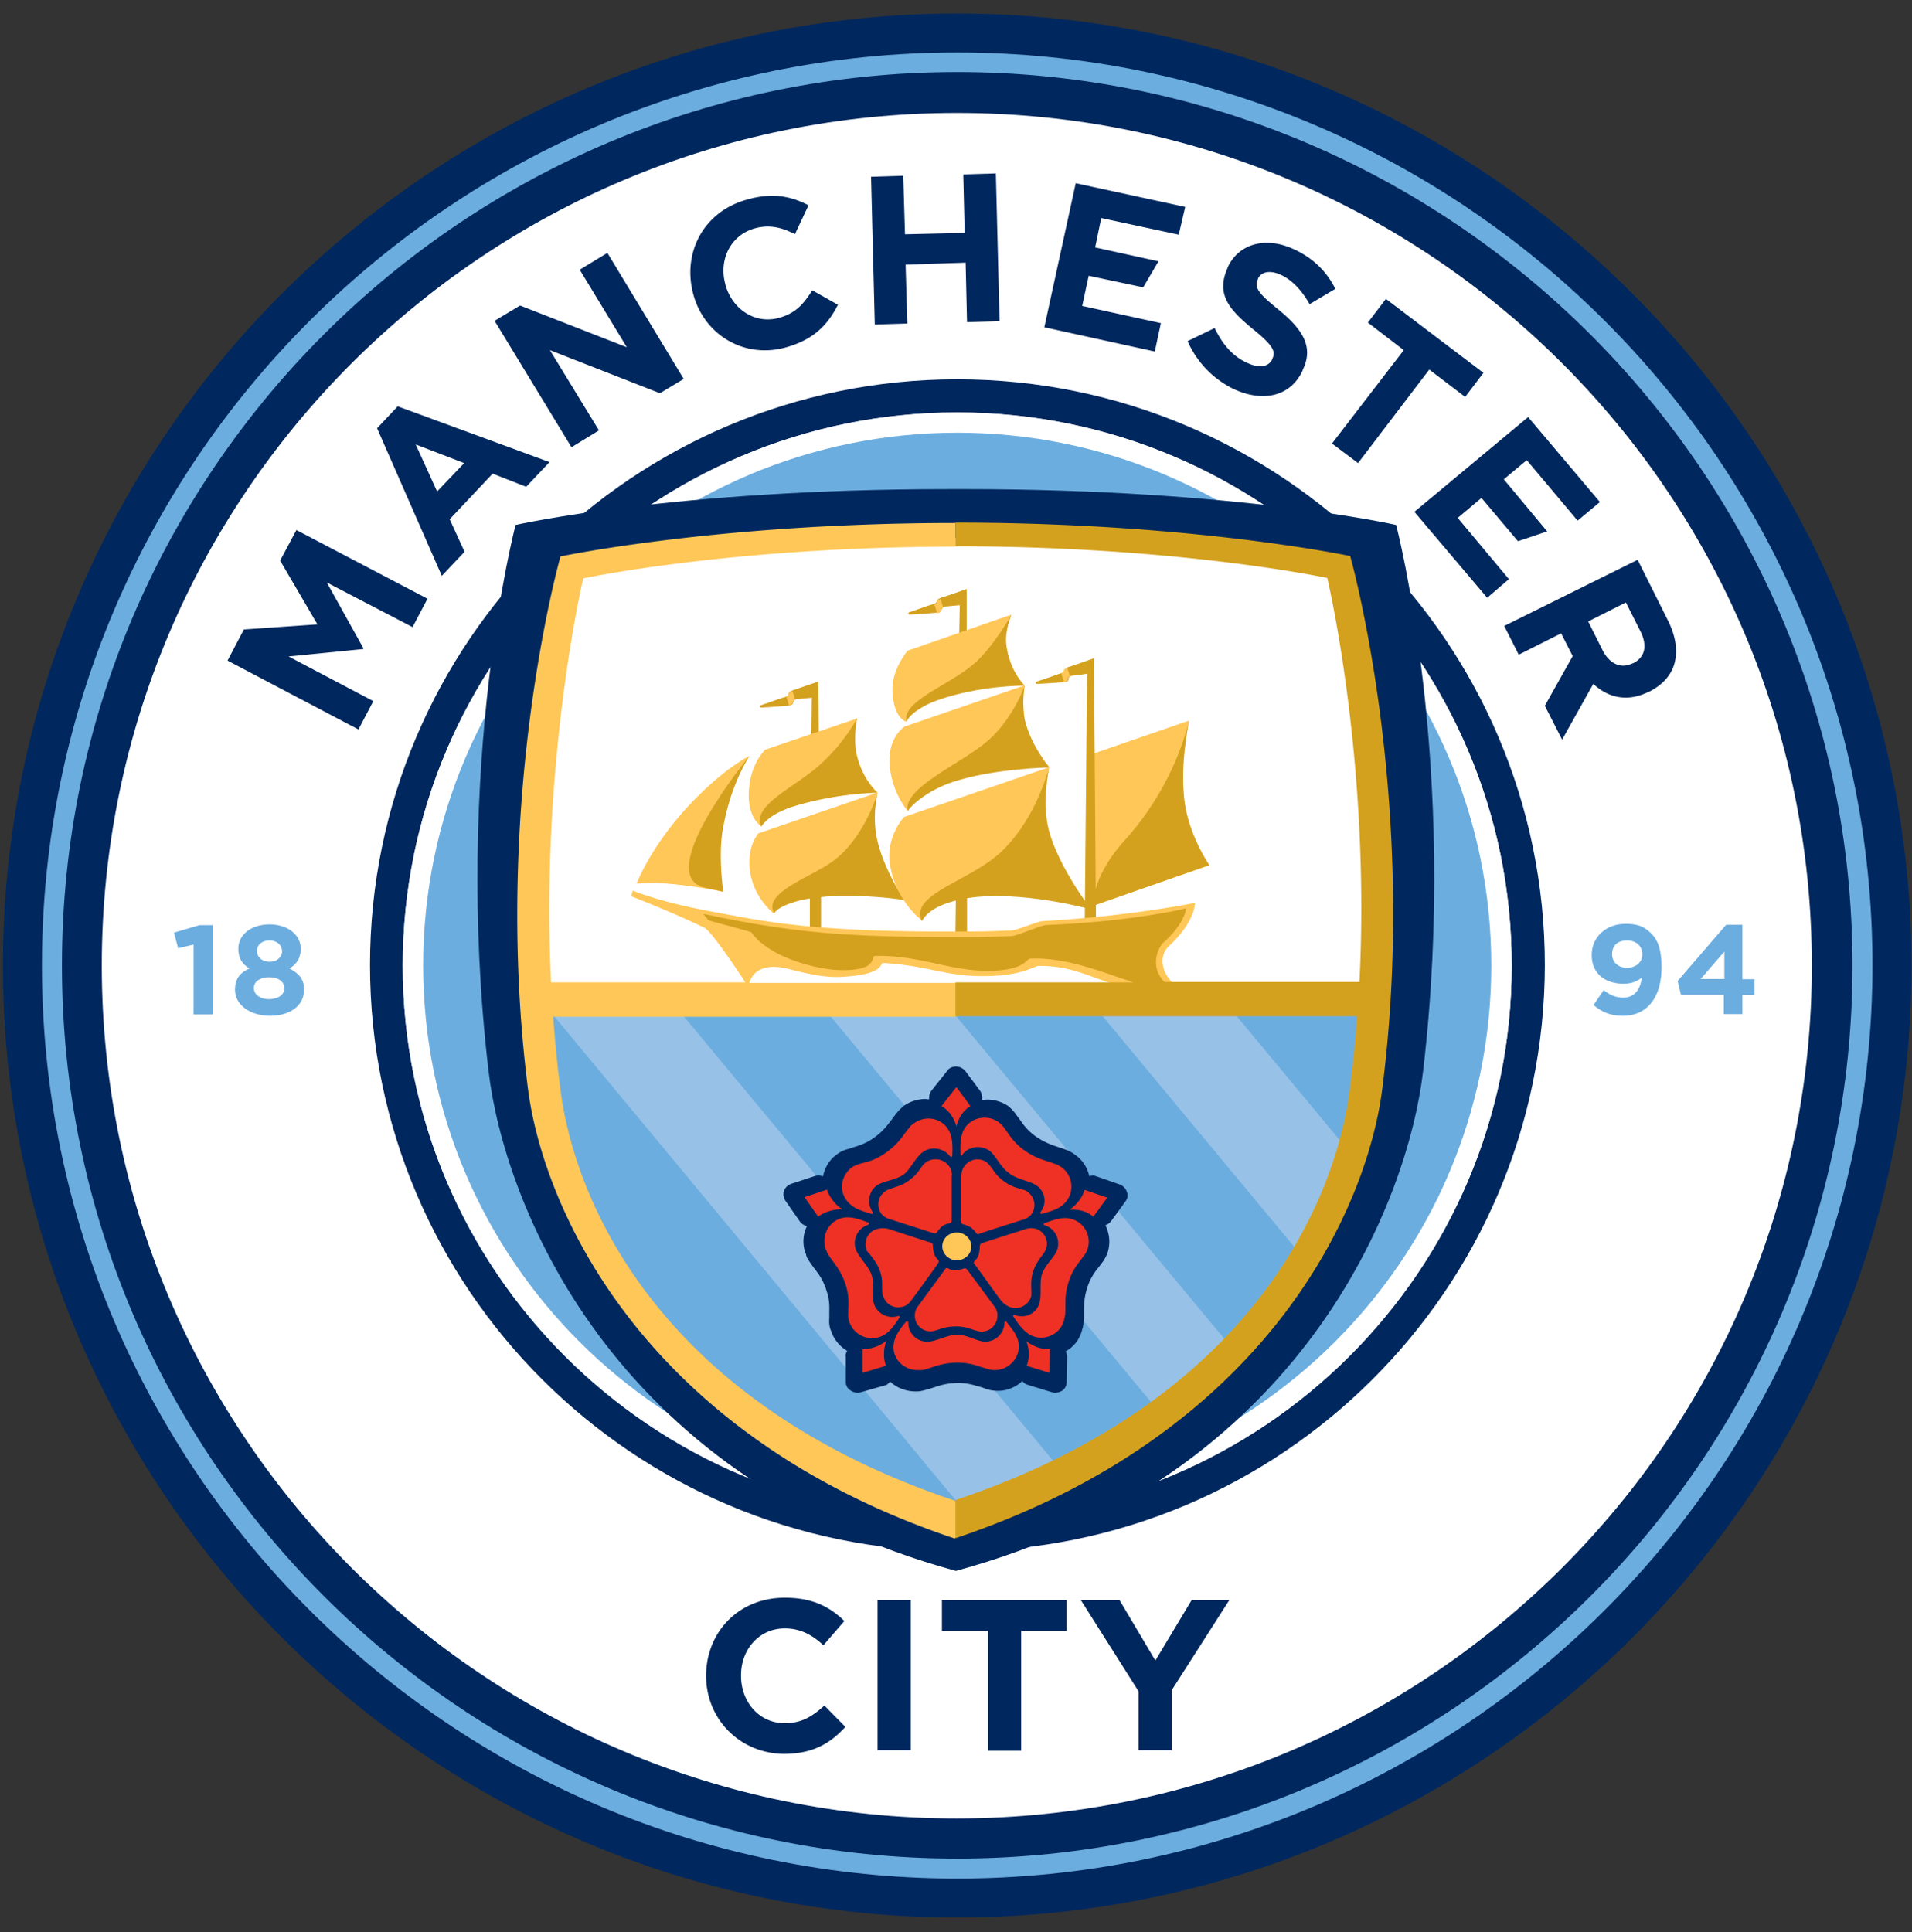
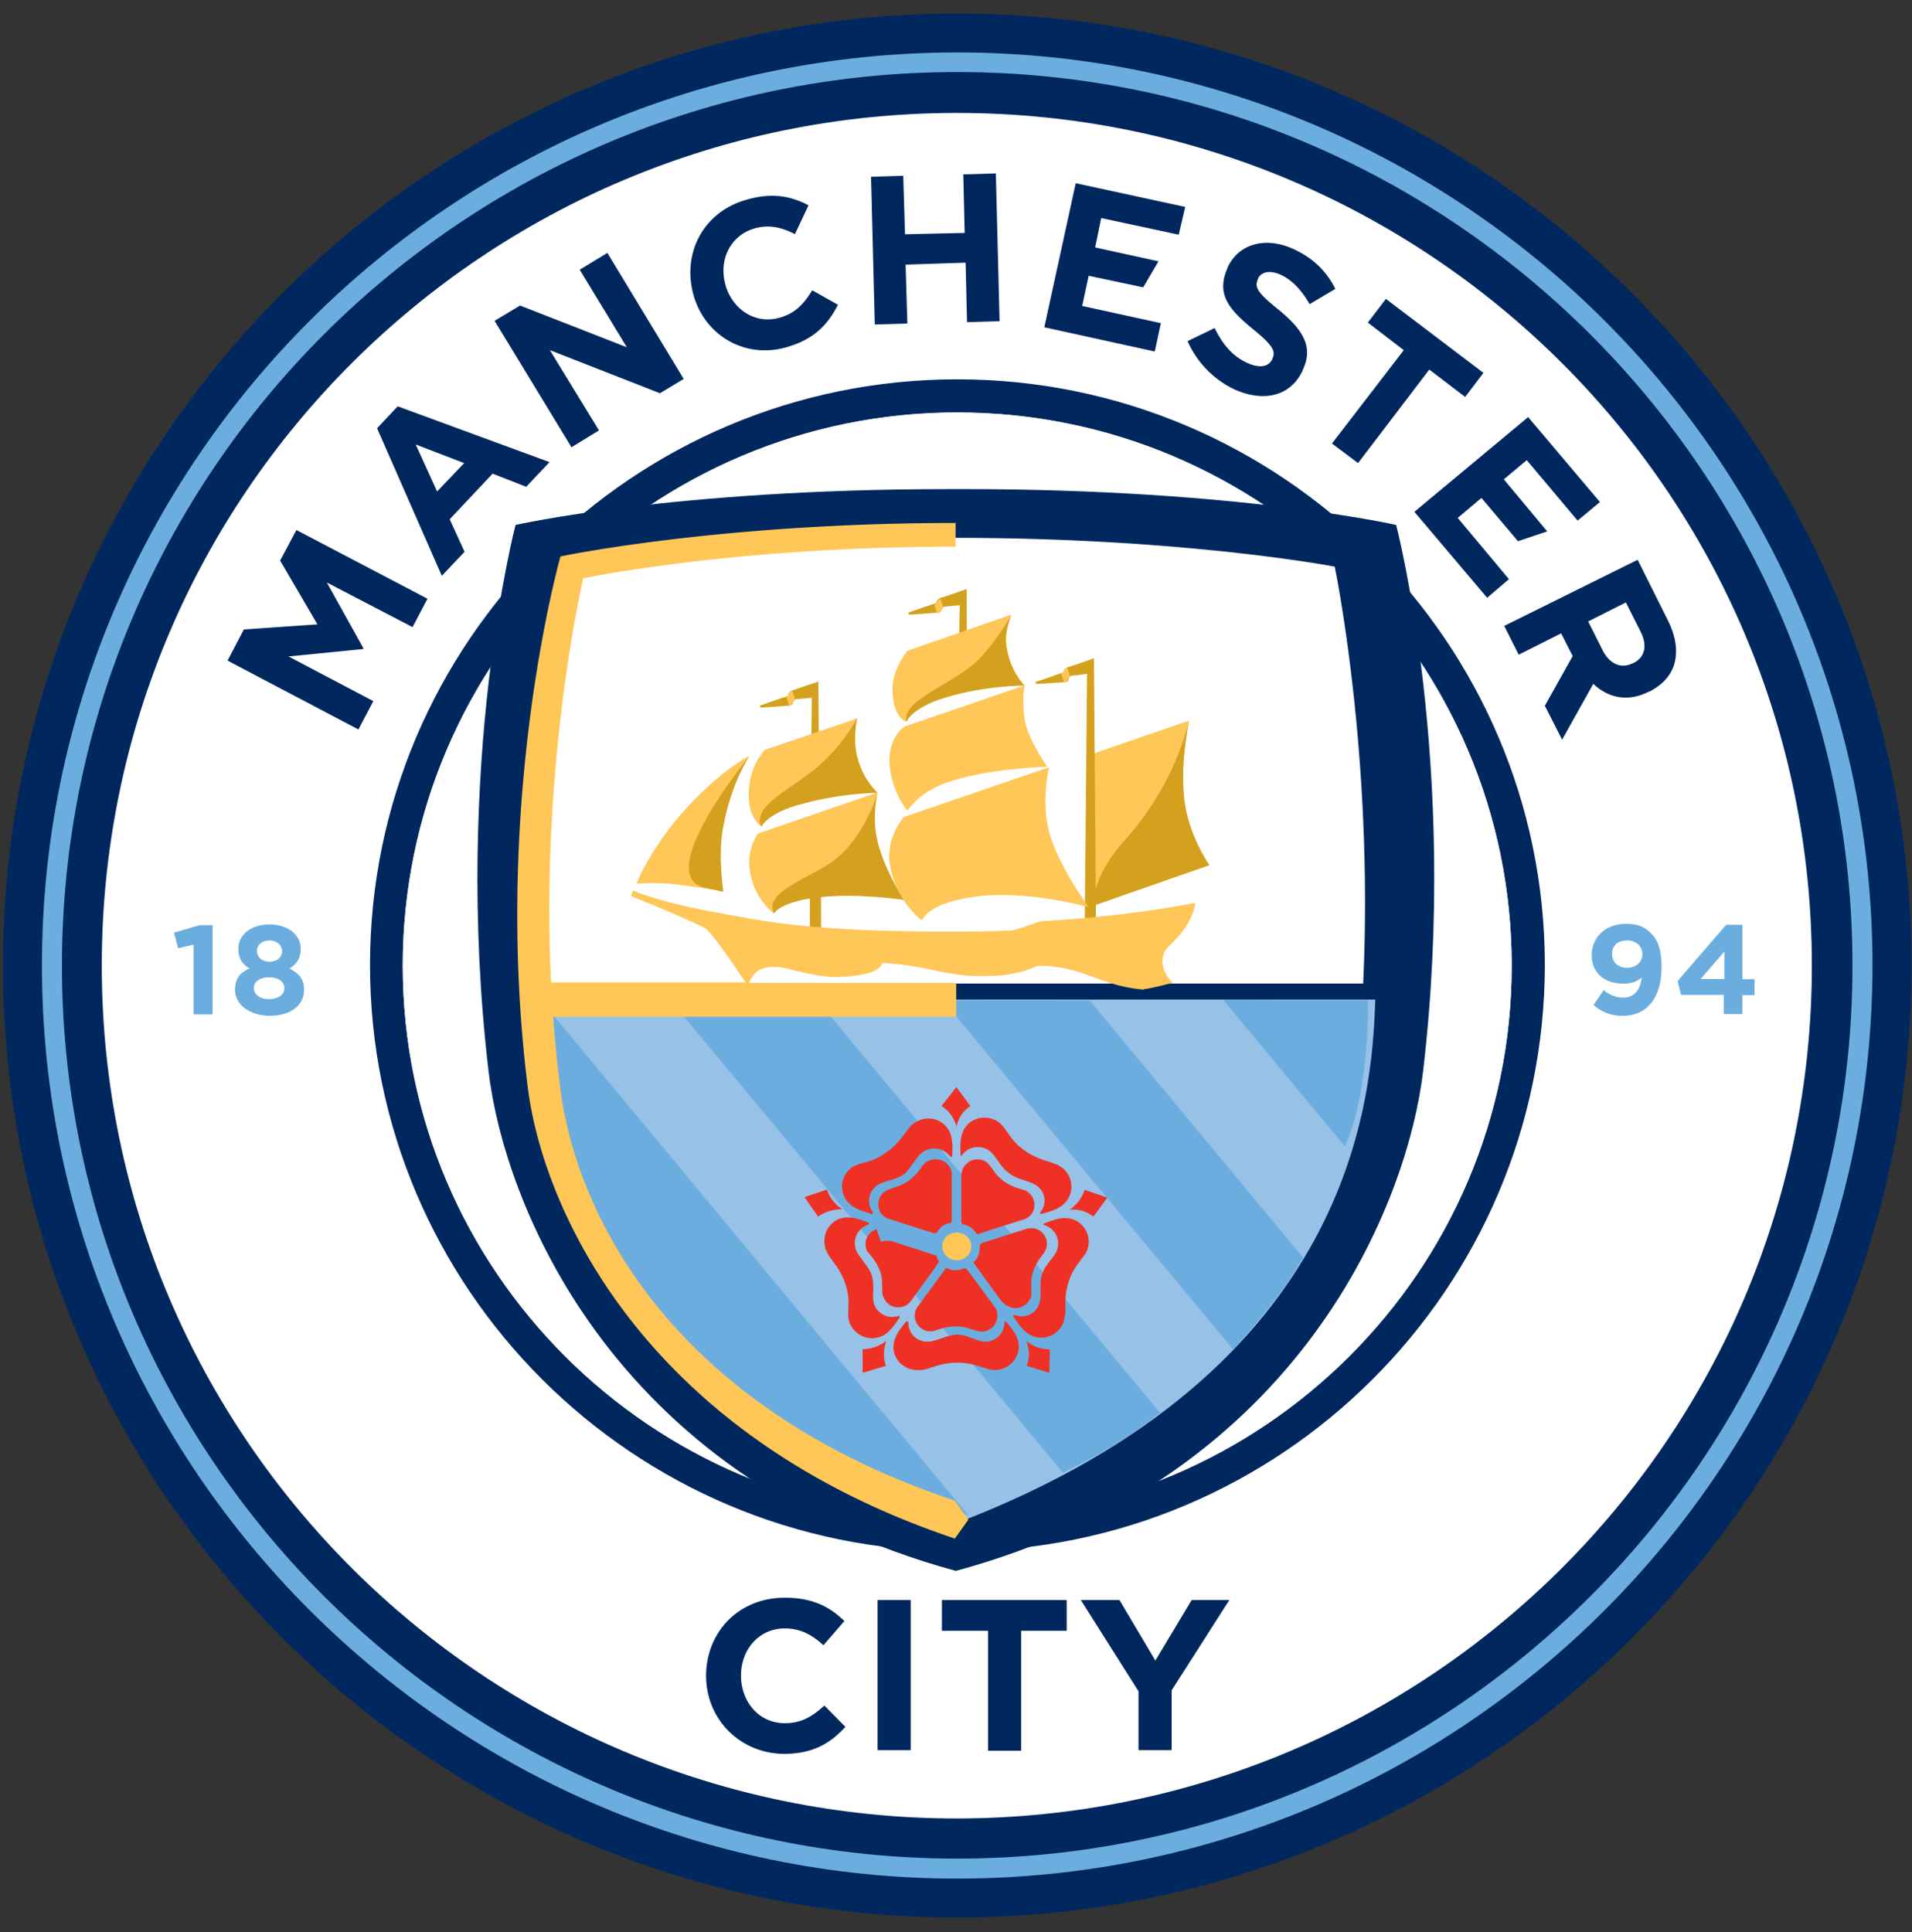
<svg xmlns="http://www.w3.org/2000/svg" width="95" height="96" fill="none">
  <rect width="100%" height="100%" fill="#333333" stroke="none" />
  <path fill-rule="evenodd" clip-rule="evenodd" d="M47.56.671C21.425.671.144 21.9.144 47.97c0 26.08 21.28 47.299 47.416 47.299 26.146 0 47.417-21.228 47.417-47.299C94.957 21.9 73.706.671 47.56.671z" fill="#00285E" />
  <path fill-rule="evenodd" clip-rule="evenodd" d="M90.024 47.97c0-23.396-19.009-42.359-42.483-42.359-23.455 0-42.484 18.963-42.484 42.36 0 23.396 19.03 42.377 42.484 42.377 23.474-.02 42.483-18.981 42.483-42.378z" fill="#fff" />
-   <path d="M66.673 67.053c10.56-10.535 10.56-27.614 0-38.148-10.561-10.535-27.683-10.535-38.243 0-10.56 10.534-10.56 27.613 0 38.147 10.56 10.535 27.682 10.535 38.243 0z" fill="#6CADDF" />
  <path fill-rule="evenodd" clip-rule="evenodd" d="M47.56 77.074c-16.094 0-29.176-13.069-29.176-29.124 0-16.054 13.082-29.104 29.177-29.104 16.094 0 29.196 13.05 29.196 29.104-.02 16.075-13.102 29.124-29.196 29.124zm0-56.585c-15.187 0-27.548 12.33-27.548 27.48 0 15.151 12.36 27.482 27.549 27.482 15.188 0 27.549-12.33 27.549-27.481.01-15.15-12.361-27.48-27.55-27.48z" fill="#00285E" />
  <path fill-rule="evenodd" clip-rule="evenodd" d="M47.56 93.334c-25.073 0-45.476-20.343-45.476-45.364 0-25.01 20.394-45.363 45.476-45.363 25.073 0 45.477 20.343 45.477 45.364-.02 25.01-20.394 45.363-45.477 45.363zm0-89.755c-24.546 0-44.482 19.906-44.482 44.392 0 24.456 19.955 44.371 44.482 44.371 24.518 0 44.482-19.905 44.482-44.371 0-24.476-19.955-44.392-44.482-44.392z" fill="#6CADDF" />
  <path fill-rule="evenodd" clip-rule="evenodd" d="M9.62 46.93l-.77.184-.205-.778 1.267-.37h.653v4.435h-.946v-3.472zm2.056 2.246c0-.555.254-.856.722-1.06-.351-.205-.556-.486-.556-.973v-.02c0-.67.624-1.195 1.55-1.195s1.55.535 1.55 1.196v.02c0 .466-.205.758-.556.972.439.233.722.505.722 1.04v.02c0 .807-.722 1.293-1.687 1.293-.984 0-1.745-.535-1.745-1.293zm2.457-.069c0-.35-.322-.554-.76-.554-.44 0-.76.205-.76.535 0 .302.282.554.76.554.477-.01.76-.243.76-.535zm-.117-1.847c0-.282-.234-.535-.624-.535s-.624.233-.624.506v.02c0 .3.254.534.624.534s.624-.233.624-.525zm67.556 1.313c-.234.185-.507.301-.906.301-.946 0-1.58-.534-1.58-1.41v-.019c0-.875.692-1.546 1.687-1.546.604 0 .926.136 1.277.486.322.321.507.788.507 1.663v.02c0 1.429-.673 2.401-1.92 2.401-.654 0-1.063-.204-1.463-.535l.507-.739c.322.253.605.37.975.37.692 0 .877-.622.916-.992zm.03-1.157c0-.39-.283-.69-.76-.69-.488 0-.742.272-.742.67v.02c0 .389.302.67.76.67.459-.019.742-.3.742-.67zm4.074 2.012h-2.154l-.166-.69 2.408-2.79h.809v2.703h.604v.787h-.604v.944h-.926v-.944h.03v-.01zm0-.787V47.28l-1.18 1.36h1.18z" fill="#6CADDF" />
  <path fill-rule="evenodd" clip-rule="evenodd" d="M47.56 75.46c-15.187 0-27.548-12.33-27.548-27.48s12.36-27.481 27.549-27.481c15.188 0 27.549 12.33 27.549 27.48.01 15.141-12.361 27.481-27.55 27.481zm0-53.96c-14.632 0-26.534 11.874-26.534 26.47 0 14.596 11.902 26.47 26.535 26.47 14.632 0 26.535-11.874 26.535-26.47 0-14.596-11.903-26.47-26.535-26.47z" fill="#fff" />
  <path fill-rule="evenodd" clip-rule="evenodd" d="M47.053 24.301c-13.589 0-21.436 1.78-21.436 1.78s-3.13 11.893-1.346 27.111c.741 6.398 5.947 20.139 23.221 24.855 17.274-4.687 22.48-18.456 23.22-24.855 1.785-15.248-1.344-27.111-1.344-27.111S61.52 24.3 47.93 24.3h-.877z" fill="#00285E" />
  <path fill-rule="evenodd" clip-rule="evenodd" d="M68.334 49.662c-.166 4.62-.877 18.428-20.862 26.032-19.818-7.39-20.861-21.685-20.861-26.032h41.723z" fill="#97C1E7" />
  <path fill-rule="evenodd" clip-rule="evenodd" d="M67.73 48.894c.536-11.455-1.414-20.742-1.414-20.742s-7.458-1.43-18.824-1.43c-11.396 0-18.96 1.566-18.96 1.566s-2.058 9.335-1.502 20.577h40.7v.029z" fill="#fff" />
  <path fill-rule="evenodd" clip-rule="evenodd" d="M48.097 75.275L27 49.847c-.76 5.241 3.5 20.693 21.096 25.428zM33.299 49.682l19.516 23.484c1.97-.944 3.432-1.867 4.816-2.976l-17.04-20.508h-7.292zm13.551.019L61.276 67.05c1.413-1.595 2.612-3.053 3.47-4.57L54.141 49.71l-7.292-.01zm21.133 0l-7.204-.02 6.044 7.274c1.043-2.236 1.16-6 1.16-7.254z" fill="#6CADDF" />
-   <path fill-rule="evenodd" clip-rule="evenodd" d="M55.992 59.221a.599.599 0 00-.35-.37l-1.2-.418c-.117-.048-.204-.02-.321 0a1.748 1.748 0 00-.673-1.04c-.049-.02-.088-.068-.136-.097-.069-.049-.166-.088-.254-.136-.166-.069-.322-.117-.468-.166-.35-.117-.692-.233-1.13-.535-.42-.301-.605-.573-.79-.836-.049-.068-.088-.117-.137-.185a2.332 2.332 0 00-.438-.486 1.885 1.885 0 00-1.043-.32c-.098 0-.166.019-.254.019v-.02a.694.694 0 00-.088-.418l-.74-.992a.607.607 0 00-.459-.233c-.185 0-.35.068-.438.204l-.79.992a.623.623 0 00-.117.438c-.068 0-.117-.02-.185-.02-.37 0-.741.117-1.043.32-.049.02-.088.069-.117.098-.069.068-.137.117-.205.204a5.254 5.254 0 00-.302.39c-.234.3-.42.573-.877.904-.42.301-.741.389-1.044.486-.068.02-.136.049-.204.068-.205.049-.42.136-.605.282-.37.253-.604.651-.692 1.09a.66.66 0 00-.39-.02l-1.18.389a.6.6 0 00-.37.35.603.603 0 00.068.486l.722 1.04a.68.68 0 00.35.234 1.746 1.746 0 00-.087 1.293c.02.049.049.088.049.136a.75.75 0 00.136.282c.088.136.186.273.273.39.234.3.439.573.605 1.108.165.486.136.807.136 1.128v.233c-.02.234 0 .438.098.652.136.418.438.758.79.972-.05.097-.098.185-.069.282v1.245a.5.5 0 00.234.437.614.614 0 00.487.098l1.229-.35c.117-.02.185-.117.253-.185.37.35.877.505 1.365.486.088 0 .185-.02.302-.049.166-.048.322-.087.468-.136.35-.116.692-.233 1.248-.233.507 0 .809.117 1.13.204.069.02.137.049.205.068.205.088.44.117.653.117.44 0 .878-.185 1.2-.486a.494.494 0 00.253.184l1.209.37c.166.049.35.02.507-.068a.525.525 0 00.234-.438l.02-1.244a.6.6 0 00-.07-.282 1.64 1.64 0 00.79-.973c.02-.049.02-.097.05-.165.019-.097.048-.185.048-.302.02-.165.02-.32.02-.486 0-.37 0-.72.165-1.244a2.88 2.88 0 01.556-.992c.049-.069.088-.117.136-.185a1.85 1.85 0 00.322-.574 1.787 1.787 0 00-.117-1.342.62.62 0 00.273-.185l.741-1.02a.463.463 0 00.058-.448z" fill="#00285E" />
  <path fill-rule="evenodd" clip-rule="evenodd" d="M46.819 61.924c0-.389.322-.69.721-.69.4 0 .722.32.722.69 0 .39-.322.69-.722.69-.4 0-.721-.32-.721-.69z" fill="#FFC758" />
-   <path fill-rule="evenodd" clip-rule="evenodd" d="M47.52 55.964c-.116-.438-.39-.807-.74-1.011l.74-.944.693.944c-.351.223-.585.573-.692 1.01zm-5.673 4.113a1.904 1.904 0 01-.76-.972l-1.111.37.672.972c.312-.234.76-.37 1.2-.37zm2.194 6.535a1.881 1.881 0 01-1.18.418v1.177l1.16-.35c-.136-.37-.136-.808.02-1.245zm6.95.02c.166.417.166.826.02 1.225l1.13.35.02-1.177c-.38.02-.8-.117-1.17-.399zm2.155-6.535c.468-.02.858.087 1.18.35l.691-.944-1.13-.389c-.098.36-.37.73-.741.983zm-7.068 6.563a.933.933 0 01-.946-.943c0-.068-.068-.097-.117-.048-.35.418-.604.787-.623 1.225-.02.651.536 1.176 1.199 1.176h.117c.068 0 .117 0 .204-.019.468-.117.878-.35 1.667-.35.673 0 1.014.185 1.365.272.137.049.302.097.468.097.673 0 1.209-.534 1.209-1.176 0-.467-.283-.807-.624-1.225-.02-.049-.088 0-.088.048a.965.965 0 01-.945.944c-.39 0-.907-.35-1.414-.35-.448 0-1.072.35-1.472.35zm-.624-1.293a.75.75 0 01.185-.505c.303-.419 1.277-1.731 1.316-1.8.05-.087.117-.068.205-.019.068.049.205.068.322.068.117 0 .273-.048.35-.068.05-.02.137-.068.205.02.05.048 1.385 1.867 1.385 1.867a.41.41 0 01.068.116.677.677 0 01.068.321.785.785 0 01-1.062.74c-.283-.069-.507-.205-.995-.205-.487 0-.74.117-1.023.204h-.02c-.02.02-.048.02-.068.02-.068.02-.117.02-.166.02a.774.774 0 01-.77-.779zm6.18-.603c.137-.389 0-1.06.137-1.458.166-.487.644-.856.76-1.226a.956.956 0 00-.623-1.205c-.069-.02-.069-.069-.02-.098.507-.184.946-.35 1.384-.204.624.185.975.875.76 1.498a1.217 1.217 0 01-.233.389c-.205.301-.488.573-.692 1.196-.254.758-.137 1.206-.186 1.682-.02.068-.019.136-.048.185 0 .048 0 .068-.02.117-.185.622-.877.972-1.501.758-.439-.165-.692-.535-.994-.972-.05-.069 0-.117.068-.088.517.185 1.053-.068 1.209-.574zm-1.432.185a.819.819 0 001.023-.506c.02-.048.02-.097.02-.165v-.088c0-.282-.05-.573.087-1.02.166-.467.351-.652.507-.876.05-.068.098-.165.137-.252a.78.78 0 00-.507-.992c-.117-.02-.234-.049-.322-.02-.048 0-.087 0-.136.02 0 0-2.174.69-2.242.72-.088.048-.088.135-.088.184 0 .068-.02.233-.049.35a.616.616 0 01-.166.301c-.068.069-.117.137-.048.205.068.068.994 1.38 1.316 1.799.117.155.282.272.468.34zm1.296-6.048a.903.903 0 01.205 1.312c-.049.049 0 .117.068.088.536-.136.946-.272 1.228-.642a1.182 1.182 0 00-.253-1.663.412.412 0 00-.117-.068c-.049-.048-.088-.068-.185-.087-.439-.185-.907-.234-1.55-.69-.536-.39-.722-.74-.946-1.041a1.5 1.5 0 00-.322-.35c-.536-.39-1.296-.273-1.666.253-.254.369-.254.826-.235 1.36 0 .05.069.069.088 0 .302-.417.907-.505 1.345-.203.322.233.537.807.946 1.089.38.34 1.072.408 1.394.642zm-.253 1.429a.785.785 0 00-.185-1.108.326.326 0 00-.137-.088c-.02 0-.049-.02-.068-.02h-.02c-.282-.097-.555-.136-.945-.418-.39-.272-.507-.535-.673-.739a1.797 1.797 0 00-.185-.204.79.79 0 00-1.111.185.706.706 0 00-.137.301c0 .049-.02.098-.02.136v2.334c0 .117.098.117.166.136.069.02.234.098.303.136.087.069.185.166.233.234.05.068.098.136.186.087.087-.048 1.647-.534 2.125-.69a.808.808 0 00.468-.282zm-5.391-3.092c.419-.302 1.023-.205 1.345.204.049.049.117.048.117-.02.02-.534.02-.991-.234-1.36-.37-.536-1.13-.652-1.667-.254-.049.02-.068.049-.087.068-.05.02-.088.068-.137.137-.322.369-.507.787-1.16 1.244-.536.39-.926.467-1.277.555-.137.048-.302.097-.42.184-.536.39-.672 1.128-.253 1.663.283.37.722.506 1.228.652.05.019.069-.049.05-.098a.95.95 0 01.204-1.312c.322-.234.926-.253 1.345-.555.312-.233.614-.885.946-1.108zm1.296.69c.117.166.166.35.137.506v2.217c0 .097-.068.117-.166.136a.832.832 0 00-.302.136c-.098.068-.185.204-.234.253-.02.049-.068.117-.185.097-.069-.02-2.242-.72-2.242-.72-.05 0-.069-.019-.117-.048a.84.84 0 01-.254-.204.8.8 0 01.185-1.109.755.755 0 01.254-.116c.253-.117.536-.136.926-.419.39-.281.536-.534.692-.758l.02-.02.048-.048c.05-.049.069-.068.117-.097a.832.832 0 011.121.194zm-4.63 4.133c.117.37.653.856.79 1.293.165.486 0 1.06.116 1.43a.963.963 0 001.2.603c.048-.02.097.02.068.068-.302.466-.556.826-.995.972a1.191 1.191 0 01-1.5-.758 1.126 1.126 0 01-.05-.467c0-.37.069-.759-.136-1.39-.253-.76-.604-1.06-.858-1.479-.049-.068-.068-.136-.088-.184-.02-.05-.048-.069-.048-.117-.205-.623.136-1.313.76-1.498.42-.136.858.02 1.365.204.049.02.049.088-.02.117a.954.954 0 00-.604 1.206zm1.033-.992a.78.78 0 00-.507.992c0 .049.02.097.069.136.019.02.019.049.048.049 0 0 0 .02.02.02.166.233.37.437.536.874.166.467.088.72.117.992 0 .097 0 .185.049.272a.776.776 0 00.994.506c.117-.02.205-.097.283-.165a.87.87 0 00.087-.097s1.346-1.829 1.365-1.897c.068-.097 0-.165-.048-.204a.792.792 0 01-.166-.301 1.825 1.825 0 01-.049-.321c0-.088 0-.165-.097-.185-.088-.02-1.648-.535-2.135-.69a1.13 1.13 0 00-.566.02z" fill="#EE3124" />
+   <path fill-rule="evenodd" clip-rule="evenodd" d="M47.52 55.964c-.116-.438-.39-.807-.74-1.011l.74-.944.693.944c-.351.223-.585.573-.692 1.01zm-5.673 4.113a1.904 1.904 0 01-.76-.972l-1.111.37.672.972c.312-.234.76-.37 1.2-.37zm2.194 6.535a1.881 1.881 0 01-1.18.418v1.177l1.16-.35c-.136-.37-.136-.808.02-1.245zm6.95.02c.166.417.166.826.02 1.225l1.13.35.02-1.177c-.38.02-.8-.117-1.17-.399zm2.155-6.535c.468-.02.858.087 1.18.35l.691-.944-1.13-.389c-.098.36-.37.73-.741.983zm-7.068 6.563a.933.933 0 01-.946-.943c0-.068-.068-.097-.117-.048-.35.418-.604.787-.623 1.225-.02.651.536 1.176 1.199 1.176h.117c.068 0 .117 0 .204-.019.468-.117.878-.35 1.667-.35.673 0 1.014.185 1.365.272.137.049.302.097.468.097.673 0 1.209-.534 1.209-1.176 0-.467-.283-.807-.624-1.225-.02-.049-.088 0-.088.048a.965.965 0 01-.945.944c-.39 0-.907-.35-1.414-.35-.448 0-1.072.35-1.472.35zm-.624-1.293a.75.75 0 01.185-.505c.303-.419 1.277-1.731 1.316-1.8.05-.087.117-.068.205-.019.068.049.205.068.322.068.117 0 .273-.048.35-.068.05-.02.137-.068.205.02.05.048 1.385 1.867 1.385 1.867a.41.41 0 01.068.116.677.677 0 01.068.321.785.785 0 01-1.062.74c-.283-.069-.507-.205-.995-.205-.487 0-.74.117-1.023.204h-.02c-.02.02-.048.02-.068.02-.068.02-.117.02-.166.02a.774.774 0 01-.77-.779zm6.18-.603c.137-.389 0-1.06.137-1.458.166-.487.644-.856.76-1.226a.956.956 0 00-.623-1.205c-.069-.02-.069-.069-.02-.098.507-.184.946-.35 1.384-.204.624.185.975.875.76 1.498a1.217 1.217 0 01-.233.389c-.205.301-.488.573-.692 1.196-.254.758-.137 1.206-.186 1.682-.02.068-.019.136-.048.185 0 .048 0 .068-.02.117-.185.622-.877.972-1.501.758-.439-.165-.692-.535-.994-.972-.05-.069 0-.117.068-.088.517.185 1.053-.068 1.209-.574zm-1.432.185a.819.819 0 001.023-.506c.02-.048.02-.097.02-.165v-.088c0-.282-.05-.573.087-1.02.166-.467.351-.652.507-.876.05-.068.098-.165.137-.252a.78.78 0 00-.507-.992c-.117-.02-.234-.049-.322-.02-.048 0-.087 0-.136.02 0 0-2.174.69-2.242.72-.088.048-.088.135-.088.184 0 .068-.02.233-.049.35a.616.616 0 01-.166.301c-.068.069-.117.137-.048.205.068.068.994 1.38 1.316 1.799.117.155.282.272.468.34zm1.296-6.048a.903.903 0 01.205 1.312c-.049.049 0 .117.068.088.536-.136.946-.272 1.228-.642a1.182 1.182 0 00-.253-1.663.412.412 0 00-.117-.068c-.049-.048-.088-.068-.185-.087-.439-.185-.907-.234-1.55-.69-.536-.39-.722-.74-.946-1.041a1.5 1.5 0 00-.322-.35c-.536-.39-1.296-.273-1.666.253-.254.369-.254.826-.235 1.36 0 .05.069.069.088 0 .302-.417.907-.505 1.345-.203.322.233.537.807.946 1.089.38.34 1.072.408 1.394.642zm-.253 1.429a.785.785 0 00-.185-1.108.326.326 0 00-.137-.088c-.02 0-.049-.02-.068-.02h-.02c-.282-.097-.555-.136-.945-.418-.39-.272-.507-.535-.673-.739a1.797 1.797 0 00-.185-.204.79.79 0 00-1.111.185.706.706 0 00-.137.301c0 .049-.02.098-.02.136v2.334c0 .117.098.117.166.136.069.02.234.098.303.136.087.069.185.166.233.234.05.068.098.136.186.087.087-.048 1.647-.534 2.125-.69a.808.808 0 00.468-.282zm-5.391-3.092c.419-.302 1.023-.205 1.345.204.049.049.117.048.117-.02.02-.534.02-.991-.234-1.36-.37-.536-1.13-.652-1.667-.254-.049.02-.068.049-.087.068-.05.02-.088.068-.137.137-.322.369-.507.787-1.16 1.244-.536.39-.926.467-1.277.555-.137.048-.302.097-.42.184-.536.39-.672 1.128-.253 1.663.283.37.722.506 1.228.652.05.019.069-.049.05-.098a.95.95 0 01.204-1.312c.322-.234.926-.253 1.345-.555.312-.233.614-.885.946-1.108zm1.296.69c.117.166.166.35.137.506v2.217c0 .097-.068.117-.166.136a.832.832 0 00-.302.136c-.098.068-.185.204-.234.253-.02.049-.068.117-.185.097-.069-.02-2.242-.72-2.242-.72-.05 0-.069-.019-.117-.048a.84.84 0 01-.254-.204.8.8 0 01.185-1.109.755.755 0 01.254-.116c.253-.117.536-.136.926-.419.39-.281.536-.534.692-.758l.02-.02.048-.048c.05-.049.069-.068.117-.097a.832.832 0 011.121.194zm-4.63 4.133c.117.37.653.856.79 1.293.165.486 0 1.06.116 1.43a.963.963 0 001.2.603c.048-.02.097.02.068.068-.302.466-.556.826-.995.972a1.191 1.191 0 01-1.5-.758 1.126 1.126 0 01-.05-.467c0-.37.069-.759-.136-1.39-.253-.76-.604-1.06-.858-1.479-.049-.068-.068-.136-.088-.184-.02-.05-.048-.069-.048-.117-.205-.623.136-1.313.76-1.498.42-.136.858.02 1.365.204.049.02.049.088-.02.117a.954.954 0 00-.604 1.206zm1.033-.992a.78.78 0 00-.507.992c0 .049.02.097.069.136.019.02.019.049.048.049 0 0 0 .02.02.02.166.233.37.437.536.874.166.467.088.72.117.992 0 .097 0 .185.049.272a.776.776 0 00.994.506c.117-.02.205-.097.283-.165a.87.87 0 00.087-.097s1.346-1.829 1.365-1.897c.068-.097 0-.165-.048-.204c0-.088 0-.165-.097-.185-.088-.02-1.648-.535-2.135-.69a1.13 1.13 0 00-.566.02z" fill="#EE3124" />
  <path fill-rule="evenodd" clip-rule="evenodd" d="M54.19 37.487l4.883-1.682s-.419 2.032-.302 3.608c.136 2.032 1.316 3.578 1.316 3.578l-6.025 2.081.127-7.585z" fill="#FFC758" />
  <path fill-rule="evenodd" clip-rule="evenodd" d="M60.087 42.982s-1.063-1.527-1.248-3.307c-.136-1.341 0-2.499.234-3.88-.205.924-.994 3.53-3.197 5.961-.878.973-1.277 1.828-1.433 2.422l-.088-11.475s-1.16.418-1.277.438c-.137.048-.205.136-.205.165 0 .068-.049.117-.136.136-.098.02-.76.282-1.229.418-.088.02-.049.117 0 .117.556-.02 1.345-.087 1.414-.087.117-.02.166-.069.166-.137v-.02c.019-.096.097-.164.185-.164.068 0 .487-.049.74-.098l-.116 12.36h.555v-.875l5.635-1.974z" fill="#D4A11E" />
  <path fill-rule="evenodd" clip-rule="evenodd" d="M38.446 45.384s-.907-.671-1.16-1.945c-.254-1.294.39-2.033.39-2.033l5.927-2.032s-.37 1.177-.02 2.519c.439 1.682 1.345 2.82 1.345 2.82s-2.173-.419-4.28-.136c-1.998.252-2.202.807-2.202.807zm-6.815-1.479s.741-2.013 2.896-4.2c1.647-1.664 2.71-2.15 2.71-2.15s-.946 1.362-1.346 3.608c-.253 1.38.02 3.14.02 3.14s-1.111-.233-2.388-.369c-1.053-.116-1.892-.029-1.892-.029z" fill="#FFC758" />
  <path fill-rule="evenodd" clip-rule="evenodd" d="M37.237 37.555s-.926 1.362-1.316 3.608c-.254 1.38.02 3.14.02 3.14s-.274-.067-.927-.203c-2.642-.613 2.223-6.545 2.223-6.545zm3.47 1.615l-.049-5.31c-.116.049-1.16.39-1.277.438-.136.049-.204.136-.204.185 0 .068-.049.116-.137.136-.087.02-.76.253-1.228.418-.088.02-.049.117 0 .117.536-.02 1.345-.098 1.413-.098.117-.019.166-.068.186-.136v-.02c.02-.087.087-.164.185-.164.068 0 .468-.05.74-.069l-.048 4.532h.42v-.03zm6.902-4.804h.42v-5.105s-1.161.418-1.278.437c-.136.049-.205.136-.205.166 0 .068-.048.116-.136.136-.088.02-.76.253-1.228.418-.088.02-.05.117 0 .117.555-.02 1.345-.098 1.413-.098.117-.02.166-.068.185-.136.02-.087.098-.165.185-.165.069 0 .44-.049.722-.068l-.078 4.298z" fill="#D4A11E" />
  <path fill-rule="evenodd" clip-rule="evenodd" d="M46.566 30.467h.02c.117-.02.165-.068.165-.136 0-.069.05-.117.117-.137l-.136-.437c-.137.048-.185.136-.185.165 0 .068-.05.088-.117.117l.136.428zm-7.36 4.57h.02c.116-.02.165-.068.165-.136.02-.068.049-.117.117-.136l-.136-.438c-.137.049-.186.136-.186.166 0 .067-.048.097-.117.116l.137.428zm13.657-1.157h.02c.117-.02.165-.068.165-.136.02-.068.049-.117.117-.136l-.136-.438c-.137.048-.186.136-.186.165 0 .068-.048.088-.116.117l.136.428z" fill="#FFC758" />
  <path fill-rule="evenodd" clip-rule="evenodd" d="M44.928 44.713s-.946-1.39-1.316-2.869c-.322-1.274 0-2.47 0-2.47s-.624 2.168-2.135 3.345c-1.043.827-3.617 1.595-3.012 2.655.087-.136.35-.418 1.384-.671.117-.02.254-.049.39-.068v1.76h.556v-1.828c1.93-.195 4.133.146 4.133.146z" fill="#D4A11E" />
  <path fill-rule="evenodd" clip-rule="evenodd" d="M37.812 41.047s-.692-.419-.605-1.76c.088-1.391.79-1.984.79-2.033l4.611-1.566s-.35.69-.088 1.731c.283 1.245 1.092 1.965 1.092 1.965s-2.31.02-4.396.739c-1.034.34-1.404.924-1.404.924z" fill="#FFC758" />
  <path fill-rule="evenodd" clip-rule="evenodd" d="M40.551 38.158a9.05 9.05 0 002.037-2.47s-.185.876-.048 1.663c.253 1.342 1.043 2.033 1.043 2.033s-1.872.02-3.89.603c-1.345.37-1.764.904-1.871 1.089-.449-1.021 1.384-1.809 2.73-2.918z" fill="#D4A11E" />
  <path fill-rule="evenodd" clip-rule="evenodd" d="M45.806 45.734s-1.277-.944-1.58-2.723c-.253-1.41.692-2.421.692-2.421l7.205-2.47s-.39 1.594-.02 3.121c.42 1.712 1.989 3.831 1.989 3.831s-2.983-.855-5.576-.534c-2.477.32-2.71 1.196-2.71 1.196zm-1.463-11.387c-.048-1.09.722-1.965.741-2.013l5.167-1.8s-.35.808-.253 1.498c.165 1.313.906 2.013.906 2.013s-2.037-.117-4.426.72c-1.316.457-1.462 1.089-1.462 1.089s-.624-.166-.672-1.507z" fill="#FFC758" />
  <path fill-rule="evenodd" clip-rule="evenodd" d="M48.419 32.956c.926-.808 1.833-2.402 1.833-2.402s-.351.807-.254 1.497c.166 1.313.907 2.013.907 2.013s-2.203-.02-4.309.72c-.907.32-1.482.807-1.55 1.089-.302-1.021 2.106-1.809 3.373-2.917z" fill="#D4A11E" />
  <path fill-rule="evenodd" clip-rule="evenodd" d="M45.084 40.278s-.74-.856-.877-2.197c-.137-1.381.672-1.945.74-1.984l5.977-2.052s-.166.438-.02 1.643c.136 1.021 1.13 2.402 1.13 2.402s-3.197.097-5.166.856c-1.248.476-1.784 1.332-1.784 1.332z" fill="#FFC758" />
-   <path fill-rule="evenodd" clip-rule="evenodd" d="M49.042 36.836c1.296-1.108 1.871-2.771 1.871-2.771s-.165.943 0 1.682c.303 1.294 1.229 2.383 1.229 2.383s-2.779.048-4.797.72c-1.316.437-2.134 1.224-2.242 1.458-.292-1.138 2.642-2.363 3.939-3.472zm5.167 8.343s-1.619-2.1-2.106-3.948c-.302-1.225-.068-2.606.02-3.092-.186.651-.839 2.752-2.428 4.23-1.53 1.41-4.542 2.08-3.89 3.394.118-.205.459-.72 1.687-1.022l-.02 1.683h.576v-1.8c2.661-.417 6.16.555 6.16.555z" fill="#D4A11E" />
  <path fill-rule="evenodd" clip-rule="evenodd" d="M56.987 49.127c.37-.068.74-.165 1.296-.301-.02-.02-.068-.049-.087-.068-.605-.671-.507-1.381-.137-1.731 1.345-1.245 1.316-2.169 1.316-2.169s-3.266.671-7.574.905c-.273.019-1.278.466-1.57.466-.604.02-1.199.049-1.833.049-8.13.068-10.391-.506-13.062-.992-2.71-.506-3.89-1.04-3.89-1.04l-.088.282s2.135.826 3.656 1.575c.322.165 1.599 2.052 2.018 2.703H27.38c-.536-11.037 1.599-20.07 1.599-20.07s7.389-1.576 18.502-1.576v-1.177c-11.786 0-19.633 1.663-19.633 1.663s-3.432 12.058-1.619 26.421c.76 5.98 5.723 17.183 21.213 22.375l.673-.943-.673-.943c-14.584-4.872-18.844-14.732-19.584-20.343a63.191 63.191 0 01-.37-3.695H47.51v-1.683H37.227c.234-.739.945-.923 1.852-.72.926.234 1.852.468 2.73.419 2.203-.117 1.871-.69 2.086-.69 2.271.136 3.129.69 5.098.651 1.804-.02 2.427-.506 2.593-.506 2.203-.02 3.032.992 5.235 1.177.049-.039.117-.039.166-.039z" fill="#FFC758" />
-   <path fill-rule="evenodd" clip-rule="evenodd" d="M67.087 27.627s-7.828-1.663-19.614-1.663v1.177c11.113 0 18.473 1.575 18.473 1.575s2.155 9.034 1.599 20.071h-9.68c-.76-.739-.322-1.711-.069-1.945 1.131-1.02 1.131-1.711 1.131-1.711s-2.612.651-6.921.826c-.283 0-1.482.555-1.784.555-.604.02-1.433.048-2.057.048-5.605 0-8.354-.116-13.219-1.157.088.117.137.165.234.302.02.048 2.135.573 2.155.622.321.438.74.739 1.247 1.02.79.42 1.95.76 2.896.837 2.203.136 1.784-.69 1.988-.69 2.242-.049 3.705.758 5.674.739 1.803-.02 1.852-.603 2.037-.603 1.784-.088 3.588.67 5.138 1.177h-8.842v1.682h19.955a60.69 60.69 0 01-.37 3.695c-.741 5.64-5.001 15.471-19.585 20.343v1.896c15.49-5.192 20.472-16.375 21.213-22.375 1.822-14.363-1.6-26.42-1.6-26.42z" fill="#D4A11E" />
  <path fill-rule="evenodd" clip-rule="evenodd" d="M11.306 32.82l.81-1.546 3.655-.253-1.852-3.17.809-1.517 6.512 3.413-.741 1.41-4.26-2.217 1.823 3.277-.02.03-3.704.369 4.211 2.217-.74 1.41-6.503-3.423zm7.429-11.543l1.024-1.089 7.545 2.771-1.16 1.226-1.667-.652-2.135 2.266.74 1.614-1.13 1.196-3.217-7.332zm4.328 1.731l-2.408-.924 1.063 2.334 1.345-1.41zm1.511-7.069l1.267-.759 5.303 2.072-2.34-3.851 1.375-.836 3.792 6.262-1.18.71-5.468-2.14 2.437 3.987-1.365.837-3.821-6.282zm9.886-1.274c-.576-2.033.438-4.114 2.612-4.736 1.316-.389 2.271-.165 3.1.272l-.673 1.43c-.692-.35-1.316-.486-2.037-.273-1.18.35-1.765 1.576-1.414 2.791v.02c.351 1.206 1.482 1.964 2.69 1.614.81-.233 1.2-.69 1.619-1.361l1.277.72c-.507.991-1.18 1.71-2.525 2.1-2.057.612-4.075-.545-4.65-2.577zm8.82-5.883l1.599-.05.087 2.908 2.964-.068-.068-2.907 1.618-.049.185 7.342-1.618.049-.068-2.957-2.983.098.087 2.927-1.618.048-.185-7.341zm15.725 8.168l1.346-.652c.37.759.858 1.39 1.618 1.731.604.282 1.063.204 1.248-.185v-.02c.185-.369.02-.67-.946-1.458-1.18-.972-1.872-1.73-1.277-3.053v-.02c.556-1.205 1.901-1.546 3.266-.923.975.437 1.667 1.128 2.086 1.983l-1.277.759c-.39-.69-.877-1.206-1.433-1.459-.556-.253-.975-.136-1.13.185v.02c-.206.437.019.719 1.042 1.545 1.18.973 1.735 1.829 1.18 2.976v.02c-.605 1.312-1.97 1.594-3.402.943a4.79 4.79 0 01-2.32-2.392zm10.743.447l-1.784-1.37.897-1.177 4.845 3.675-.907 1.196-1.784-1.36-3.538 4.647-1.297-.972 3.568-4.639zm11.62 10.415l1.501 3.005c.42.836.507 1.595.302 2.236-.185.555-.604.992-1.228 1.313h-.02c-1.062.535-2.017.302-2.758-.389l-1.55 2.772-.858-1.683 1.384-2.47-.575-1.128-2.106 1.06-.721-1.43 6.629-3.286zm-1.736 4.502c.351.69.927.924 1.482.642h.02c.624-.301.721-.904.37-1.595l-.721-1.43-1.872.944.721 1.44zm-25.54-18.612l2.71.574.76-1.293-3.148-.69.302-1.46 3.85.827.322-1.38-5.44-1.177-1.56 7.157 5.489 1.205.302-1.41-3.909-.855.322-1.498zm21.836 7.021l-5.654 4.706 3.617 4.27 1.082-.925-2.545-3.043 1.18-.992 1.813 2.149 1.453-.486-2.155-2.587 1.14-.953 2.526 3.005 1.11-.924-3.567-4.22zM35.083 83.26c0-2.15 1.598-3.88 3.909-3.88 1.413 0 2.242.466 2.963 1.157l-1.043 1.205c-.575-.535-1.16-.836-1.92-.836-1.277 0-2.174 1.04-2.174 2.334v.02c0 1.273.877 2.353 2.174 2.353.858 0 1.384-.35 1.969-.876l1.043 1.06c-.76.827-1.618 1.342-3.08 1.342-2.194-.039-3.841-1.75-3.841-3.88z" fill="#00285E" />
  <path d="M45.25 79.496h-1.648v7.459h1.648v-7.459z" fill="#00285E" />
  <path fill-rule="evenodd" clip-rule="evenodd" d="M49.071 81.023H46.8v-1.527H53v1.527h-2.262v5.96h-1.647v-5.96h-.02zm7.497 3.005l-2.866-4.532h1.92l1.784 3.005 1.803-3.005h1.872l-2.866 4.483v2.976h-1.647v-2.927z" fill="#00285E" />
</svg>